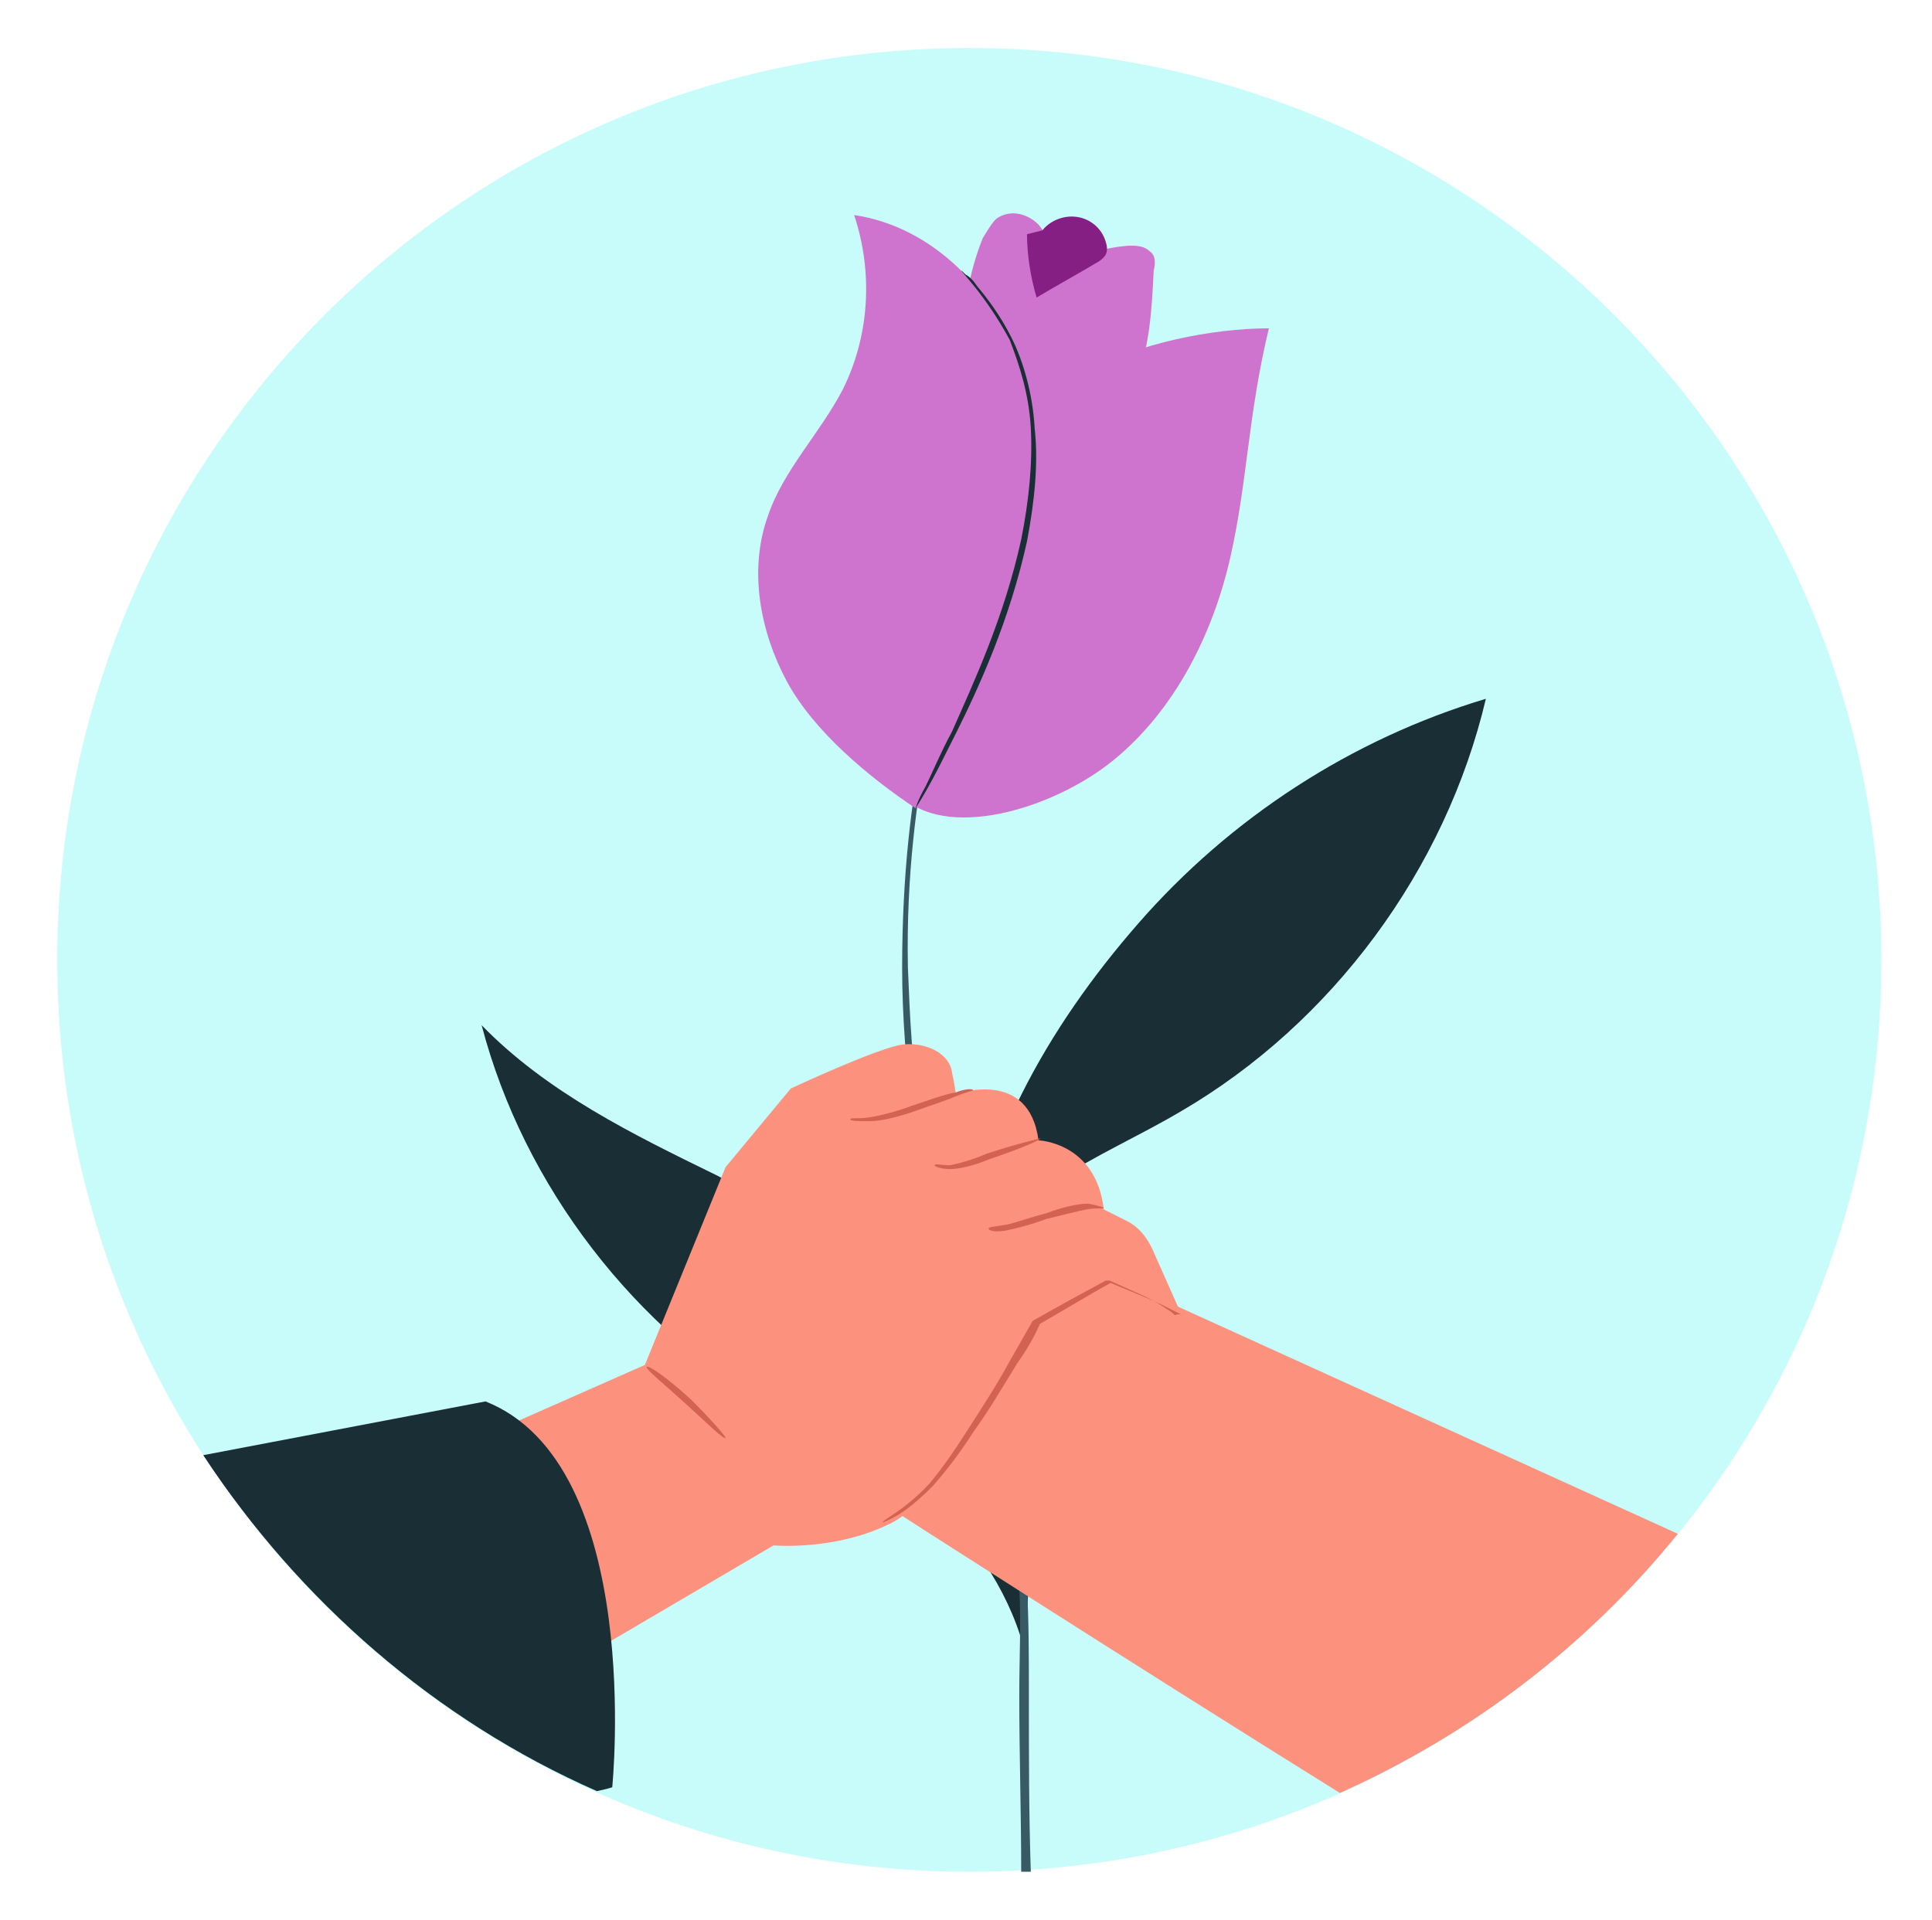
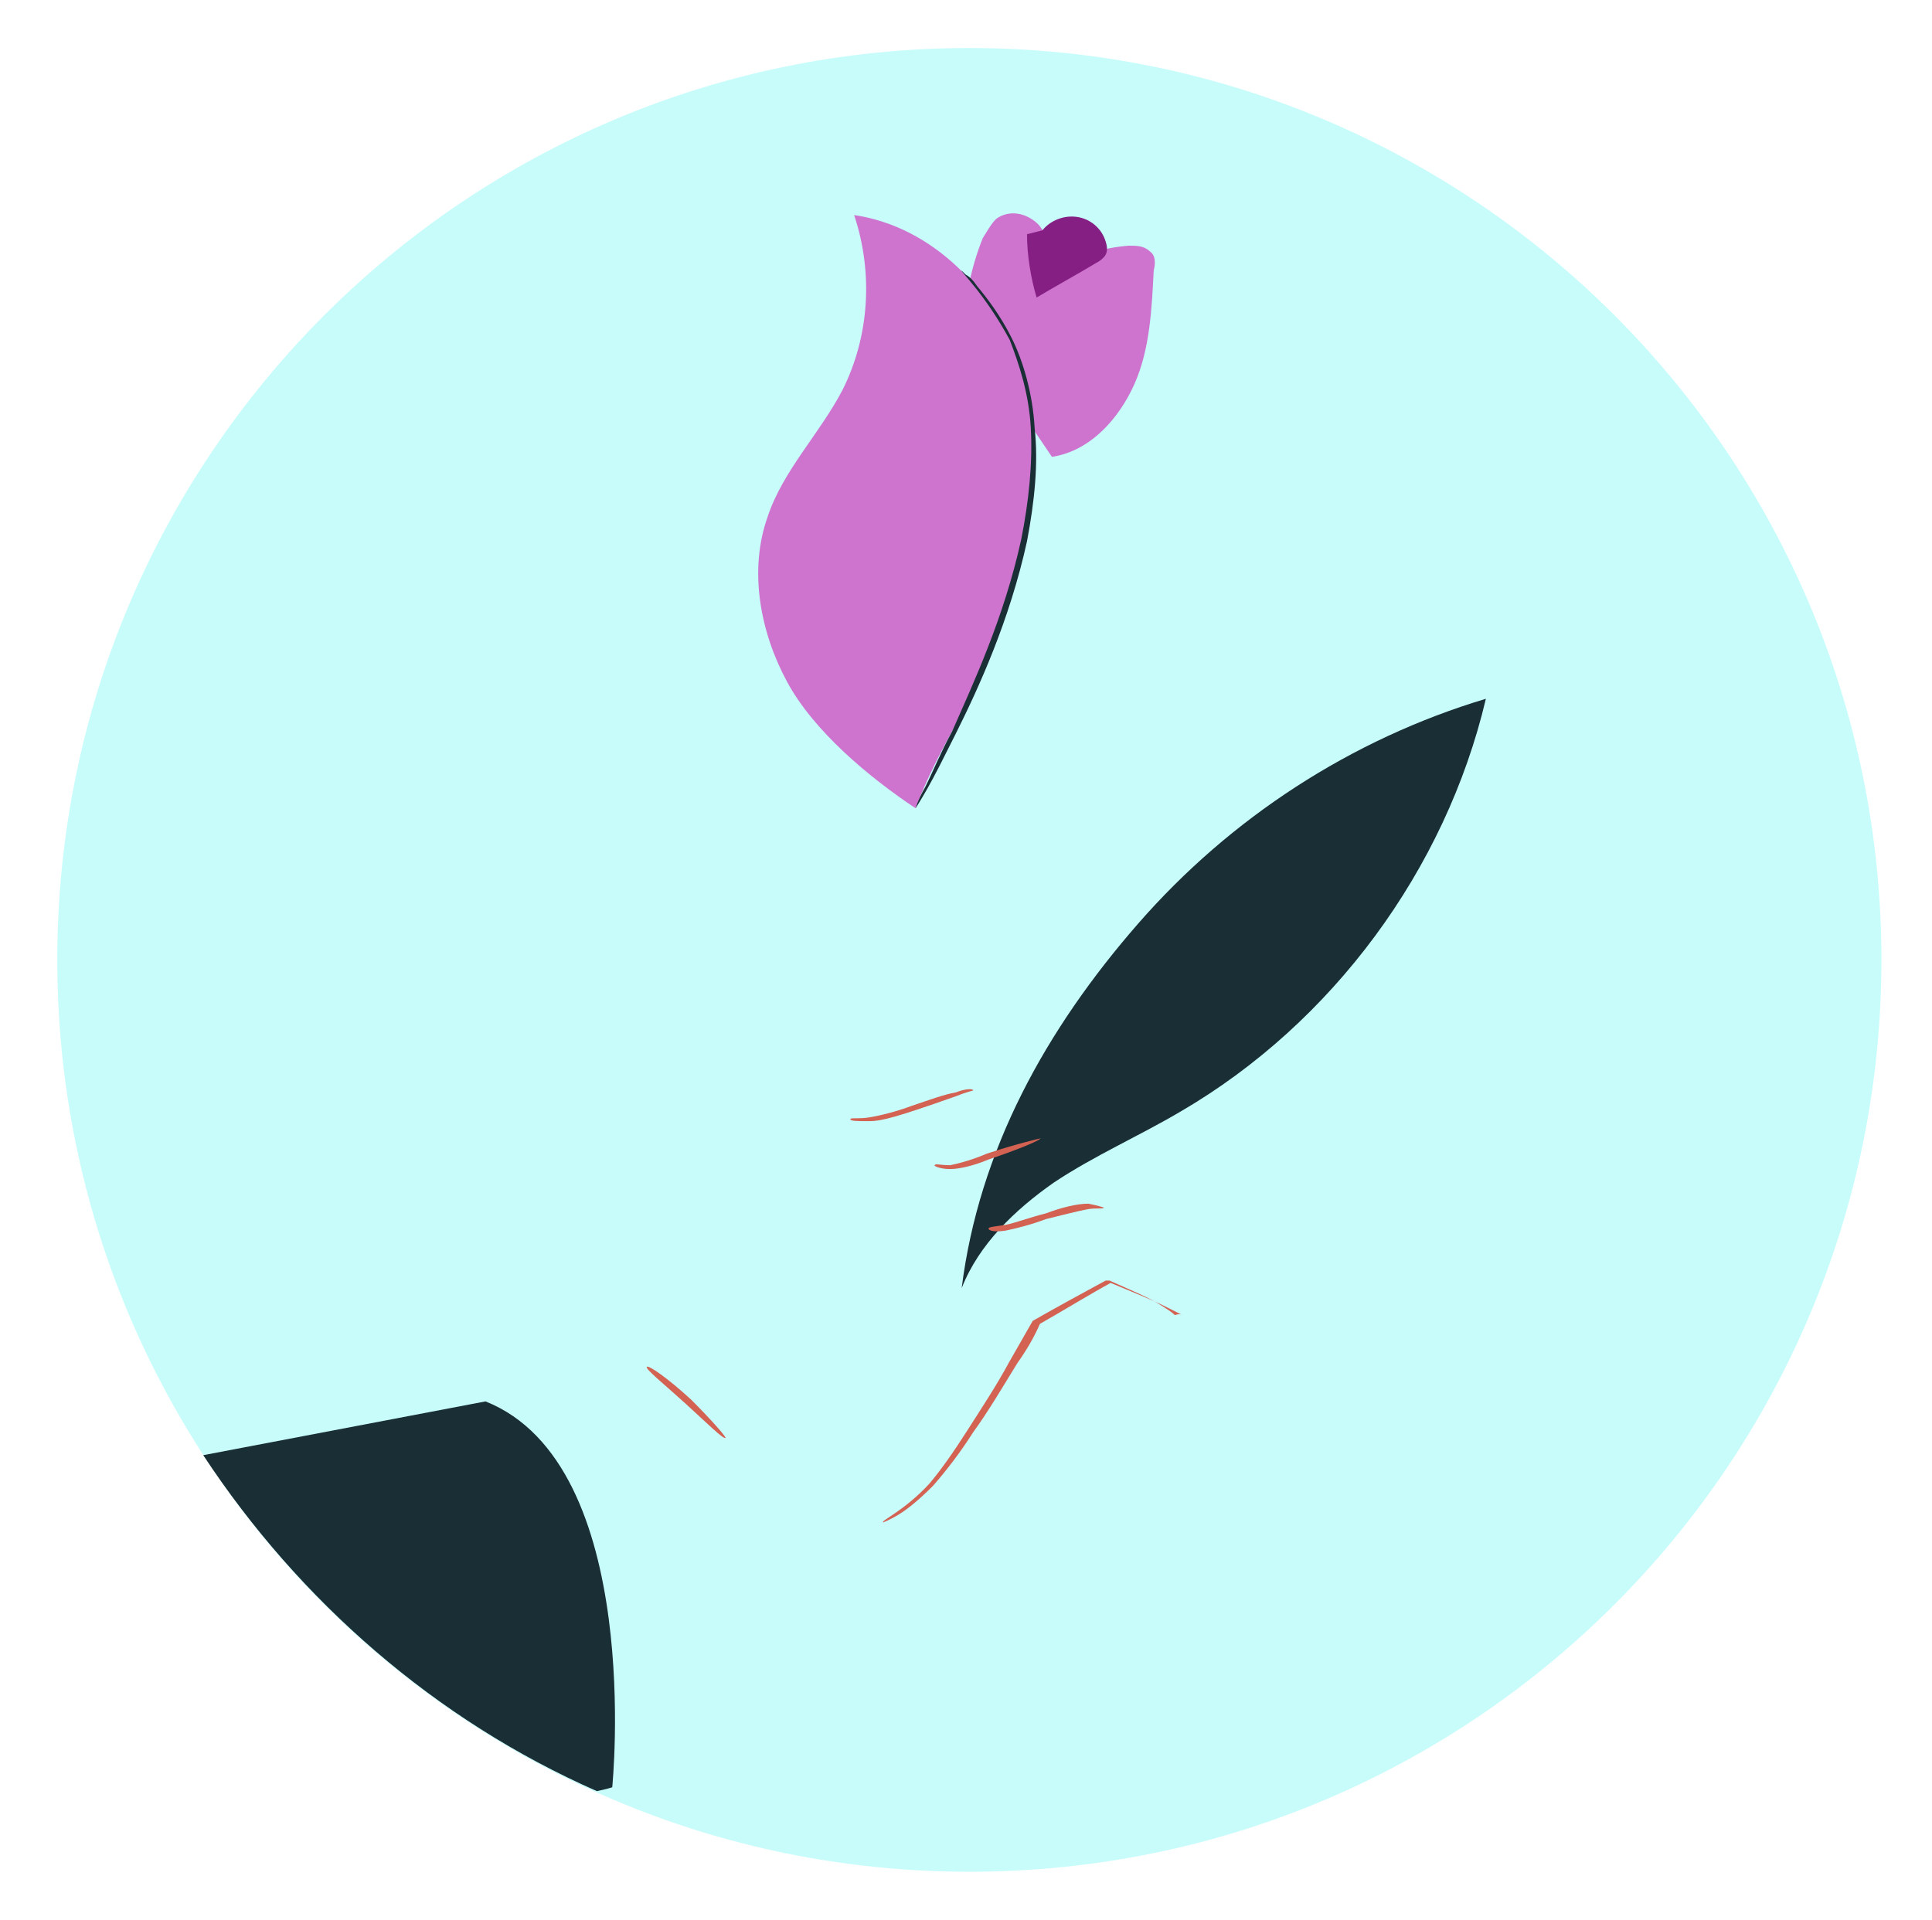
<svg xmlns="http://www.w3.org/2000/svg" width="163" height="162" viewBox="0 0 163 162" fill="none">
  <path d="M81.782 157.951C124.281 157.951 158.733 123.499 158.733 81.001C158.733 38.502 124.281 4.051 81.782 4.051C39.284 4.051 4.833 38.502 4.833 81.001C4.833 123.499 39.284 157.951 81.782 157.951Z" fill="#C8FCFB" />
  <path d="M81.135 108.702C82.593 97.038 88.263 86.832 96.039 77.922C103.815 69.012 114.021 62.37 125.361 58.968C121.959 73.386 112.401 86.346 99.603 93.798C96.039 95.904 92.313 97.524 88.911 99.792C85.671 102.06 82.593 104.976 81.135 108.702Z" fill="#1A2E35" />
-   <path d="M86.319 138.839C87.939 127.985 85.185 117.941 79.839 112.109C74.493 106.277 67.365 102.713 60.399 99.149C53.433 95.747 46.143 92.183 40.635 86.513C44.199 100.121 53.595 112.271 65.745 119.237C69.795 121.505 74.169 123.449 77.895 126.203C81.783 129.281 85.023 134.141 86.319 138.839Z" fill="#1A2E35" />
-   <path d="M86.643 133.812C86.481 130.896 86.157 127.98 85.833 125.064C85.023 119.394 83.403 114.048 81.783 109.026C80.973 106.434 80.163 104.004 79.353 101.736C78.543 99.306 78.219 97.038 77.733 94.608C76.923 89.91 76.761 85.698 76.599 81.648C76.437 73.71 77.409 67.23 78.219 62.856C78.381 61.722 78.543 60.75 78.867 59.94C79.029 59.13 79.191 58.32 79.353 57.834C79.515 57.348 79.677 56.862 79.677 56.538C79.677 56.214 79.839 56.052 79.839 56.052C79.839 56.052 79.839 56.214 79.677 56.538C79.515 56.862 79.515 57.348 79.191 57.834C79.029 58.32 78.867 59.13 78.543 59.94C78.381 60.75 78.057 61.722 77.895 62.856C76.923 67.23 76.113 73.71 76.113 81.648C76.113 85.698 76.437 90.072 77.085 94.77C77.571 97.038 77.895 99.468 78.705 101.898C79.353 104.328 80.325 106.758 81.135 109.188C82.755 114.21 84.375 119.556 85.185 125.226C85.671 127.98 85.833 130.896 85.995 133.974C86.157 136.89 85.995 139.968 85.995 143.046C85.995 148.068 86.157 153.09 86.157 157.95C86.481 157.95 86.643 157.95 86.967 157.95C86.805 153.09 86.805 148.23 86.805 143.046C86.805 139.806 86.805 136.89 86.643 133.812Z" fill="#375A64" />
  <path d="M86.157 31.109C84.051 24.629 78.705 19.121 72.063 18.149C73.683 23.009 73.359 28.355 71.091 32.891C69.147 36.617 66.069 39.695 64.773 43.583C63.153 48.119 64.125 53.303 66.393 57.515C68.661 61.727 73.359 65.615 77.247 68.207C78.219 65.615 79.353 63.509 80.487 61.403C82.107 58.001 83.565 54.761 85.023 50.873C87.291 44.555 88.263 37.427 86.157 31.109Z" fill="#CE74CE" />
-   <path d="M107.053 27.708C102.193 27.708 96.037 29.004 91.825 31.272C87.613 33.54 83.887 37.266 82.753 41.964C81.781 46.014 82.591 50.226 82.267 54.276C81.781 59.298 79.999 63.834 75.949 67.074C79.675 70.962 88.747 68.37 93.931 64.158C99.115 59.946 102.355 53.466 103.813 46.986C105.271 40.506 105.271 35.16 107.053 27.708Z" fill="#CE74CE" />
  <path d="M97.012 21.218C96.526 20.732 95.878 20.732 95.23 20.732C93.124 20.893 91.018 21.541 89.236 22.514C88.912 21.218 88.426 19.922 87.616 18.95C86.644 17.977 85.186 17.654 84.052 18.463C83.566 18.95 83.242 19.598 82.918 20.084C81.946 22.514 81.46 24.944 81.298 27.535L88.75 38.551C91.99 38.066 94.42 35.312 95.716 32.395C97.012 29.48 97.174 26.078 97.336 22.837C97.498 22.189 97.498 21.541 97.012 21.218Z" fill="#CE74CE" />
  <path d="M93.29 20.41C92.966 19.276 91.993 18.466 90.859 18.305C89.725 18.142 88.591 18.628 87.944 19.439L86.647 19.762C86.647 21.544 86.972 23.488 87.457 25.108C89.078 24.137 90.859 23.165 92.48 22.192C92.803 22.03 92.966 21.869 93.127 21.706C93.451 21.383 93.451 20.896 93.29 20.41Z" fill="#851F83" />
  <path d="M81.136 22.843C81.136 22.843 81.298 23.005 81.46 23.167C81.784 23.329 82.108 23.653 82.432 24.139C83.242 25.111 84.376 26.569 85.348 28.513C86.32 30.457 87.13 33.211 87.292 36.127C87.616 39.043 87.292 42.283 86.644 45.685C85.186 52.327 82.594 57.997 80.65 61.885C79.678 63.829 78.868 65.449 78.22 66.583C77.572 67.717 77.248 68.203 77.248 68.203C77.248 68.203 77.41 67.555 78.058 66.421C78.706 65.125 79.354 63.505 80.326 61.723C82.108 57.673 84.7 52.165 86.158 45.523C86.806 42.283 87.13 39.043 86.968 36.127C86.806 33.211 85.996 30.781 85.186 28.675C83.08 24.787 80.974 22.843 81.136 22.843Z" fill="#1A2E35" />
-   <path d="M89.881 105.944L82.915 116.312L75.949 127.814C75.949 127.814 94.579 139.802 113.047 151.304C124.225 146.282 133.945 138.83 141.559 129.434L89.881 105.944Z" fill="#FC917E" />
-   <path d="M41.933 120.691L54.407 115.183L61.211 98.497L66.719 91.855C66.719 91.855 74.333 88.291 76.277 88.129C78.221 87.967 80.165 88.939 80.327 90.559C80.489 91.207 80.651 92.341 80.651 92.341C80.651 92.341 86.807 90.073 87.617 96.229C87.617 96.229 92.477 96.391 93.125 102.061L95.069 103.033C96.041 103.519 96.689 104.329 97.175 105.301L99.767 111.133L97.013 109.513L92.801 109.027L87.617 111.619C87.617 111.619 80.003 126.037 75.305 128.467C70.607 130.897 65.261 130.411 65.261 130.411L46.793 141.265L41.933 120.691Z" fill="#FC917E" />
-   <path d="M82.111 92.019C82.111 92.019 81.463 92.181 80.653 92.505C79.519 92.991 78.385 93.315 77.089 93.801C75.631 94.287 74.335 94.611 73.363 94.611C72.391 94.611 71.743 94.611 71.743 94.449C71.743 94.287 72.391 94.449 73.363 94.287C74.335 94.125 75.631 93.801 76.927 93.315C78.385 92.829 79.681 92.343 80.653 92.181C81.463 91.857 82.111 91.857 82.111 92.019Z" fill="#D36253" />
+   <path d="M82.111 92.019C82.111 92.019 81.463 92.181 80.653 92.505C75.631 94.287 74.335 94.611 73.363 94.611C72.391 94.611 71.743 94.611 71.743 94.449C71.743 94.287 72.391 94.449 73.363 94.287C74.335 94.125 75.631 93.801 76.927 93.315C78.385 92.829 79.681 92.343 80.653 92.181C81.463 91.857 82.111 91.857 82.111 92.019Z" fill="#D36253" />
  <path d="M87.779 96.061C87.779 96.223 85.835 97.033 83.405 97.843C82.271 98.329 80.975 98.653 80.165 98.653C79.193 98.653 78.707 98.329 78.869 98.329C78.869 98.167 79.355 98.329 80.165 98.329C80.975 98.167 82.109 97.843 83.243 97.357C85.673 96.547 87.779 96.061 87.779 96.061Z" fill="#D36253" />
  <path d="M93.124 101.898C93.124 102.06 92.476 101.898 91.666 102.06C90.856 102.222 89.56 102.546 88.264 102.87C86.968 103.356 85.672 103.68 84.862 103.842C83.89 104.004 83.404 103.842 83.404 103.68C83.404 103.518 83.89 103.518 84.862 103.356C85.672 103.194 86.968 102.708 88.264 102.384C89.56 101.898 90.856 101.574 91.828 101.574C92.638 101.736 93.124 101.898 93.124 101.898Z" fill="#D36253" />
  <path d="M61.214 121.338C61.052 121.5 59.594 120.042 57.812 118.422C56.03 116.802 54.41 115.506 54.572 115.344C54.734 115.182 56.354 116.316 58.298 118.098C59.918 119.718 61.214 121.176 61.214 121.338Z" fill="#D36253" />
  <path d="M99.765 110.977C99.765 110.977 99.117 110.653 98.145 110.167C97.173 109.681 95.553 109.033 93.609 108.223H93.771C91.989 109.195 89.883 110.491 87.615 111.787L87.777 111.625C87.291 112.759 86.643 113.893 85.833 115.027C84.537 117.133 83.403 119.077 82.107 120.859C80.973 122.641 79.839 124.099 78.705 125.395C77.571 126.529 76.599 127.339 75.789 127.825C74.979 128.311 74.493 128.473 74.493 128.473C74.331 128.311 76.275 127.501 78.381 125.233C79.353 124.099 80.487 122.479 81.621 120.697C82.755 118.915 84.051 116.971 85.185 114.865C85.833 113.731 86.481 112.597 87.129 111.463C89.397 110.167 91.503 109.033 93.285 108.061H93.447H93.609C95.391 108.871 97.011 109.519 97.983 110.167C98.469 110.491 98.793 110.653 99.117 110.977C99.603 110.815 99.765 110.977 99.765 110.977Z" fill="#D36253" />
  <path d="M40.962 118.26L17.148 122.797C25.248 135.109 36.75 145.153 50.358 151.146C51.168 150.985 51.654 150.822 51.654 150.822C51.654 150.822 54.408 123.606 40.962 118.26Z" fill="#1A2E35" />
</svg>